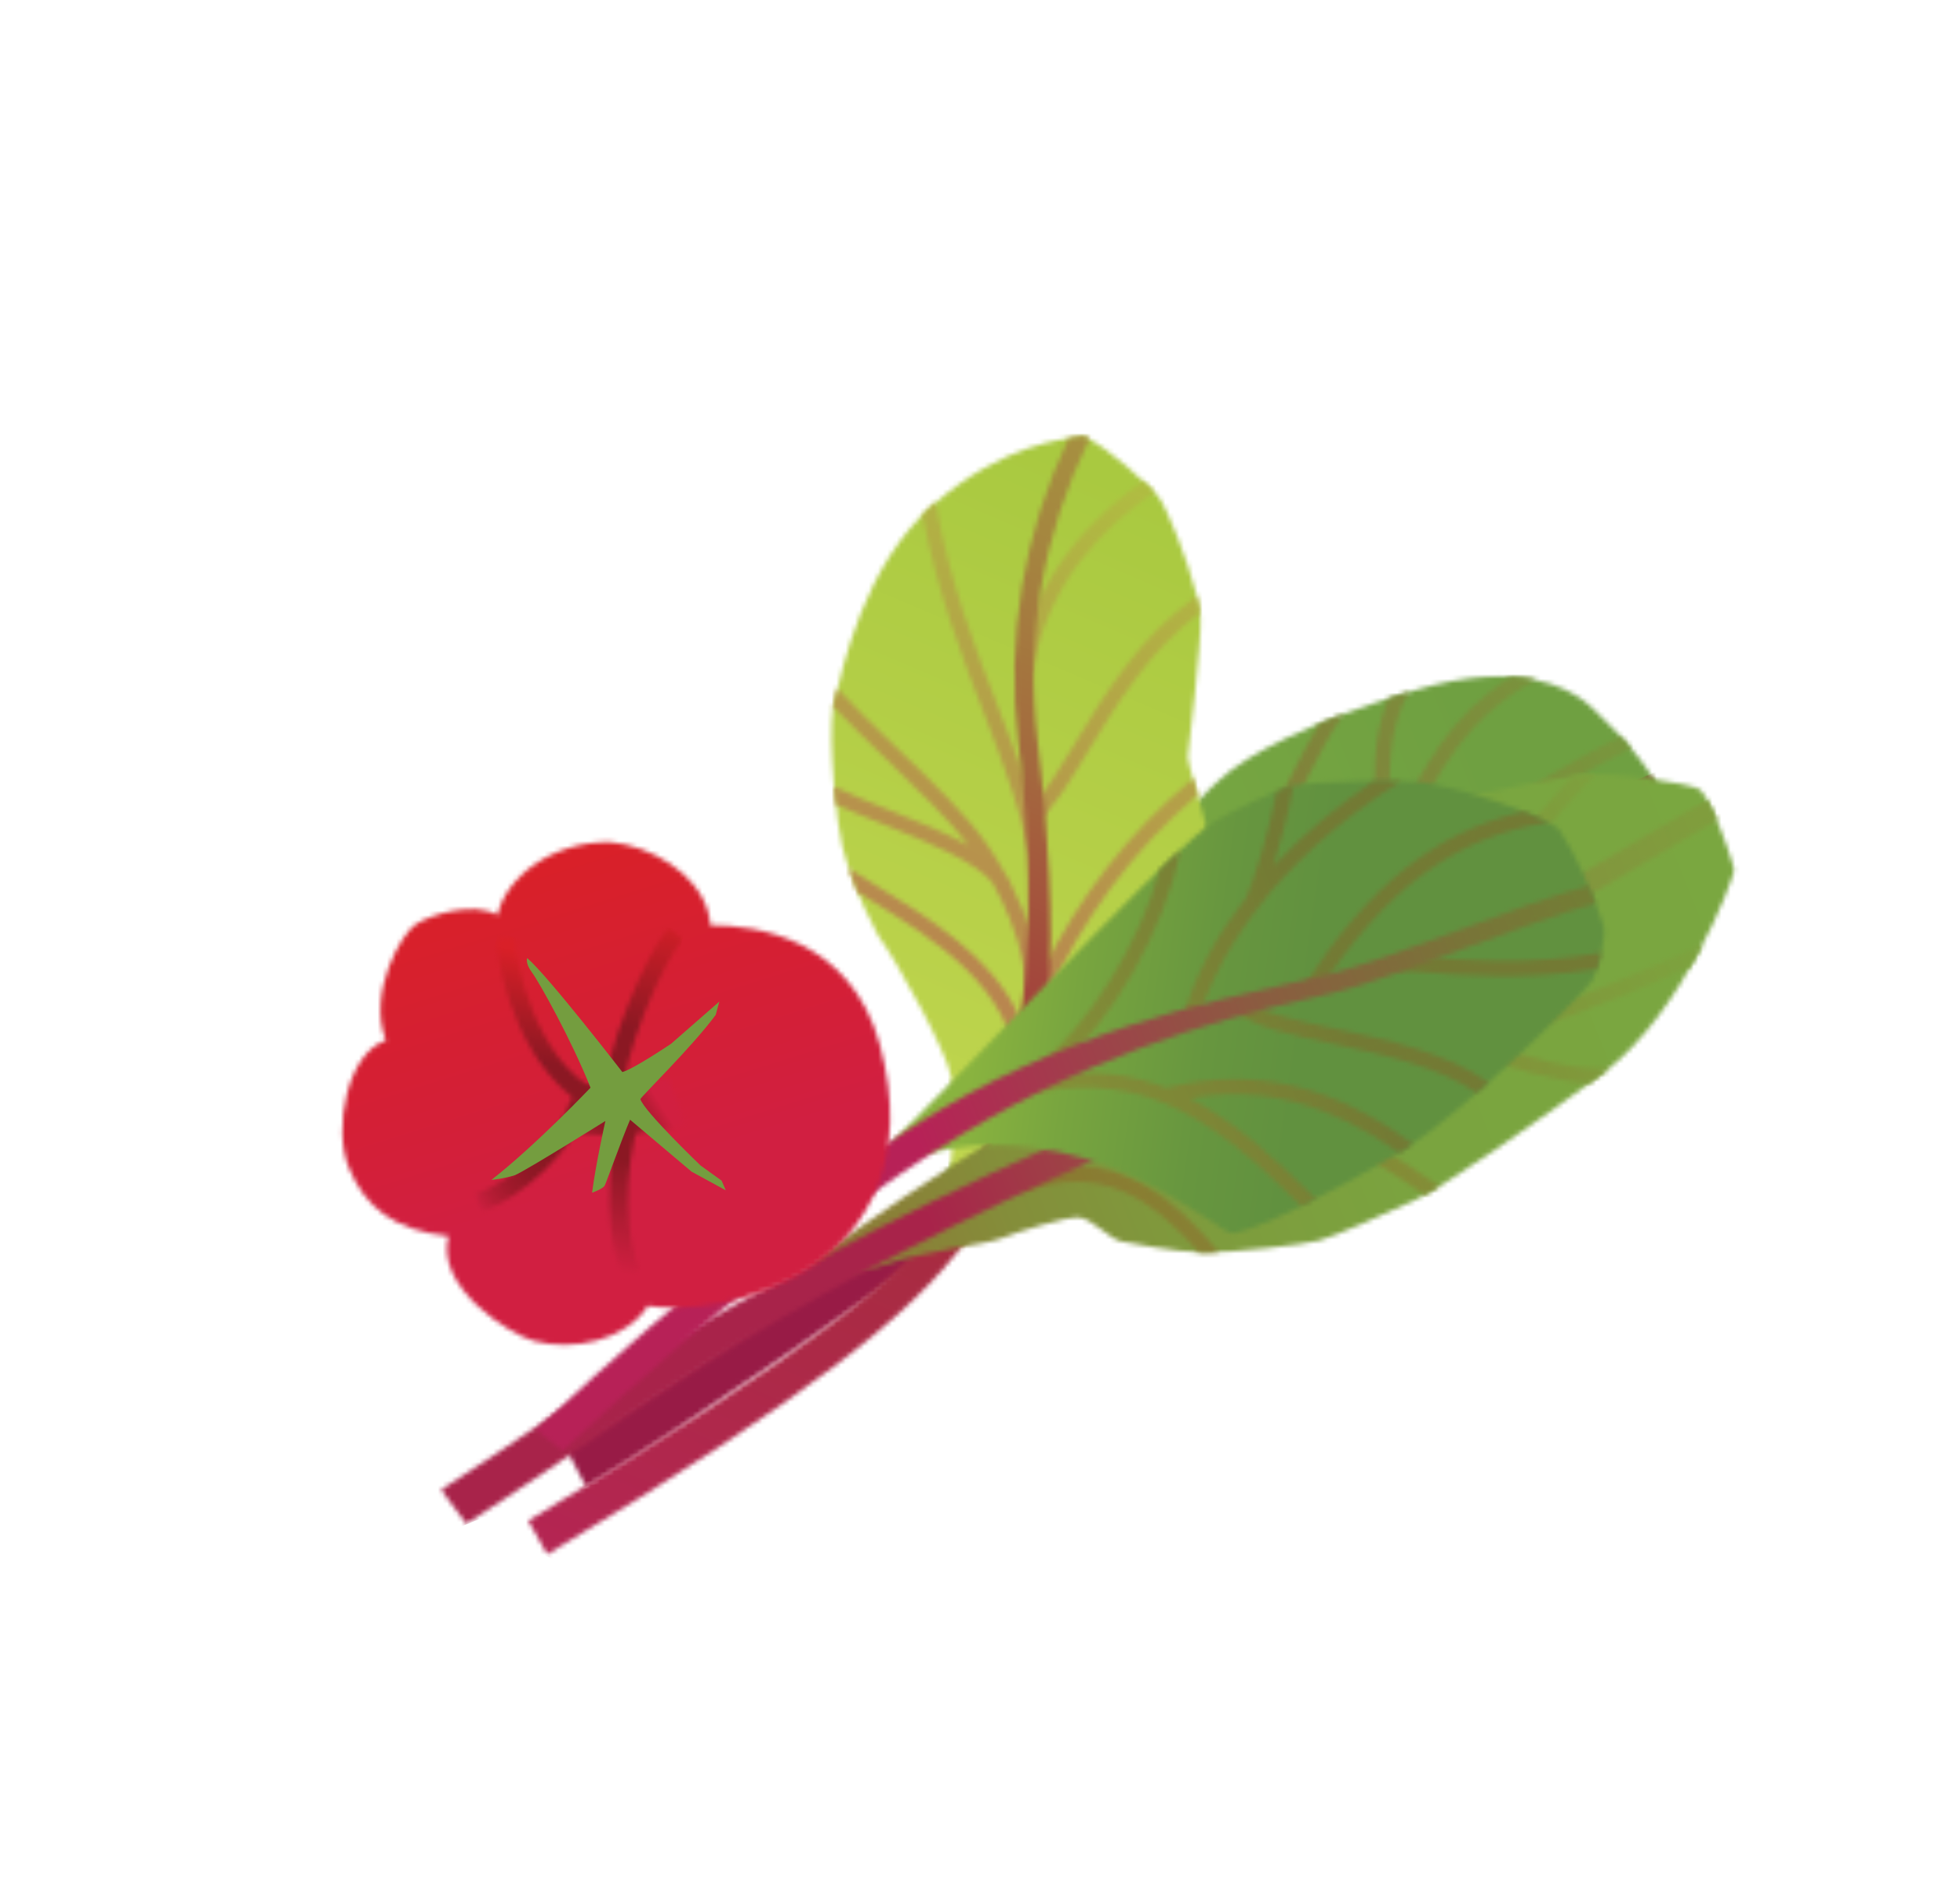
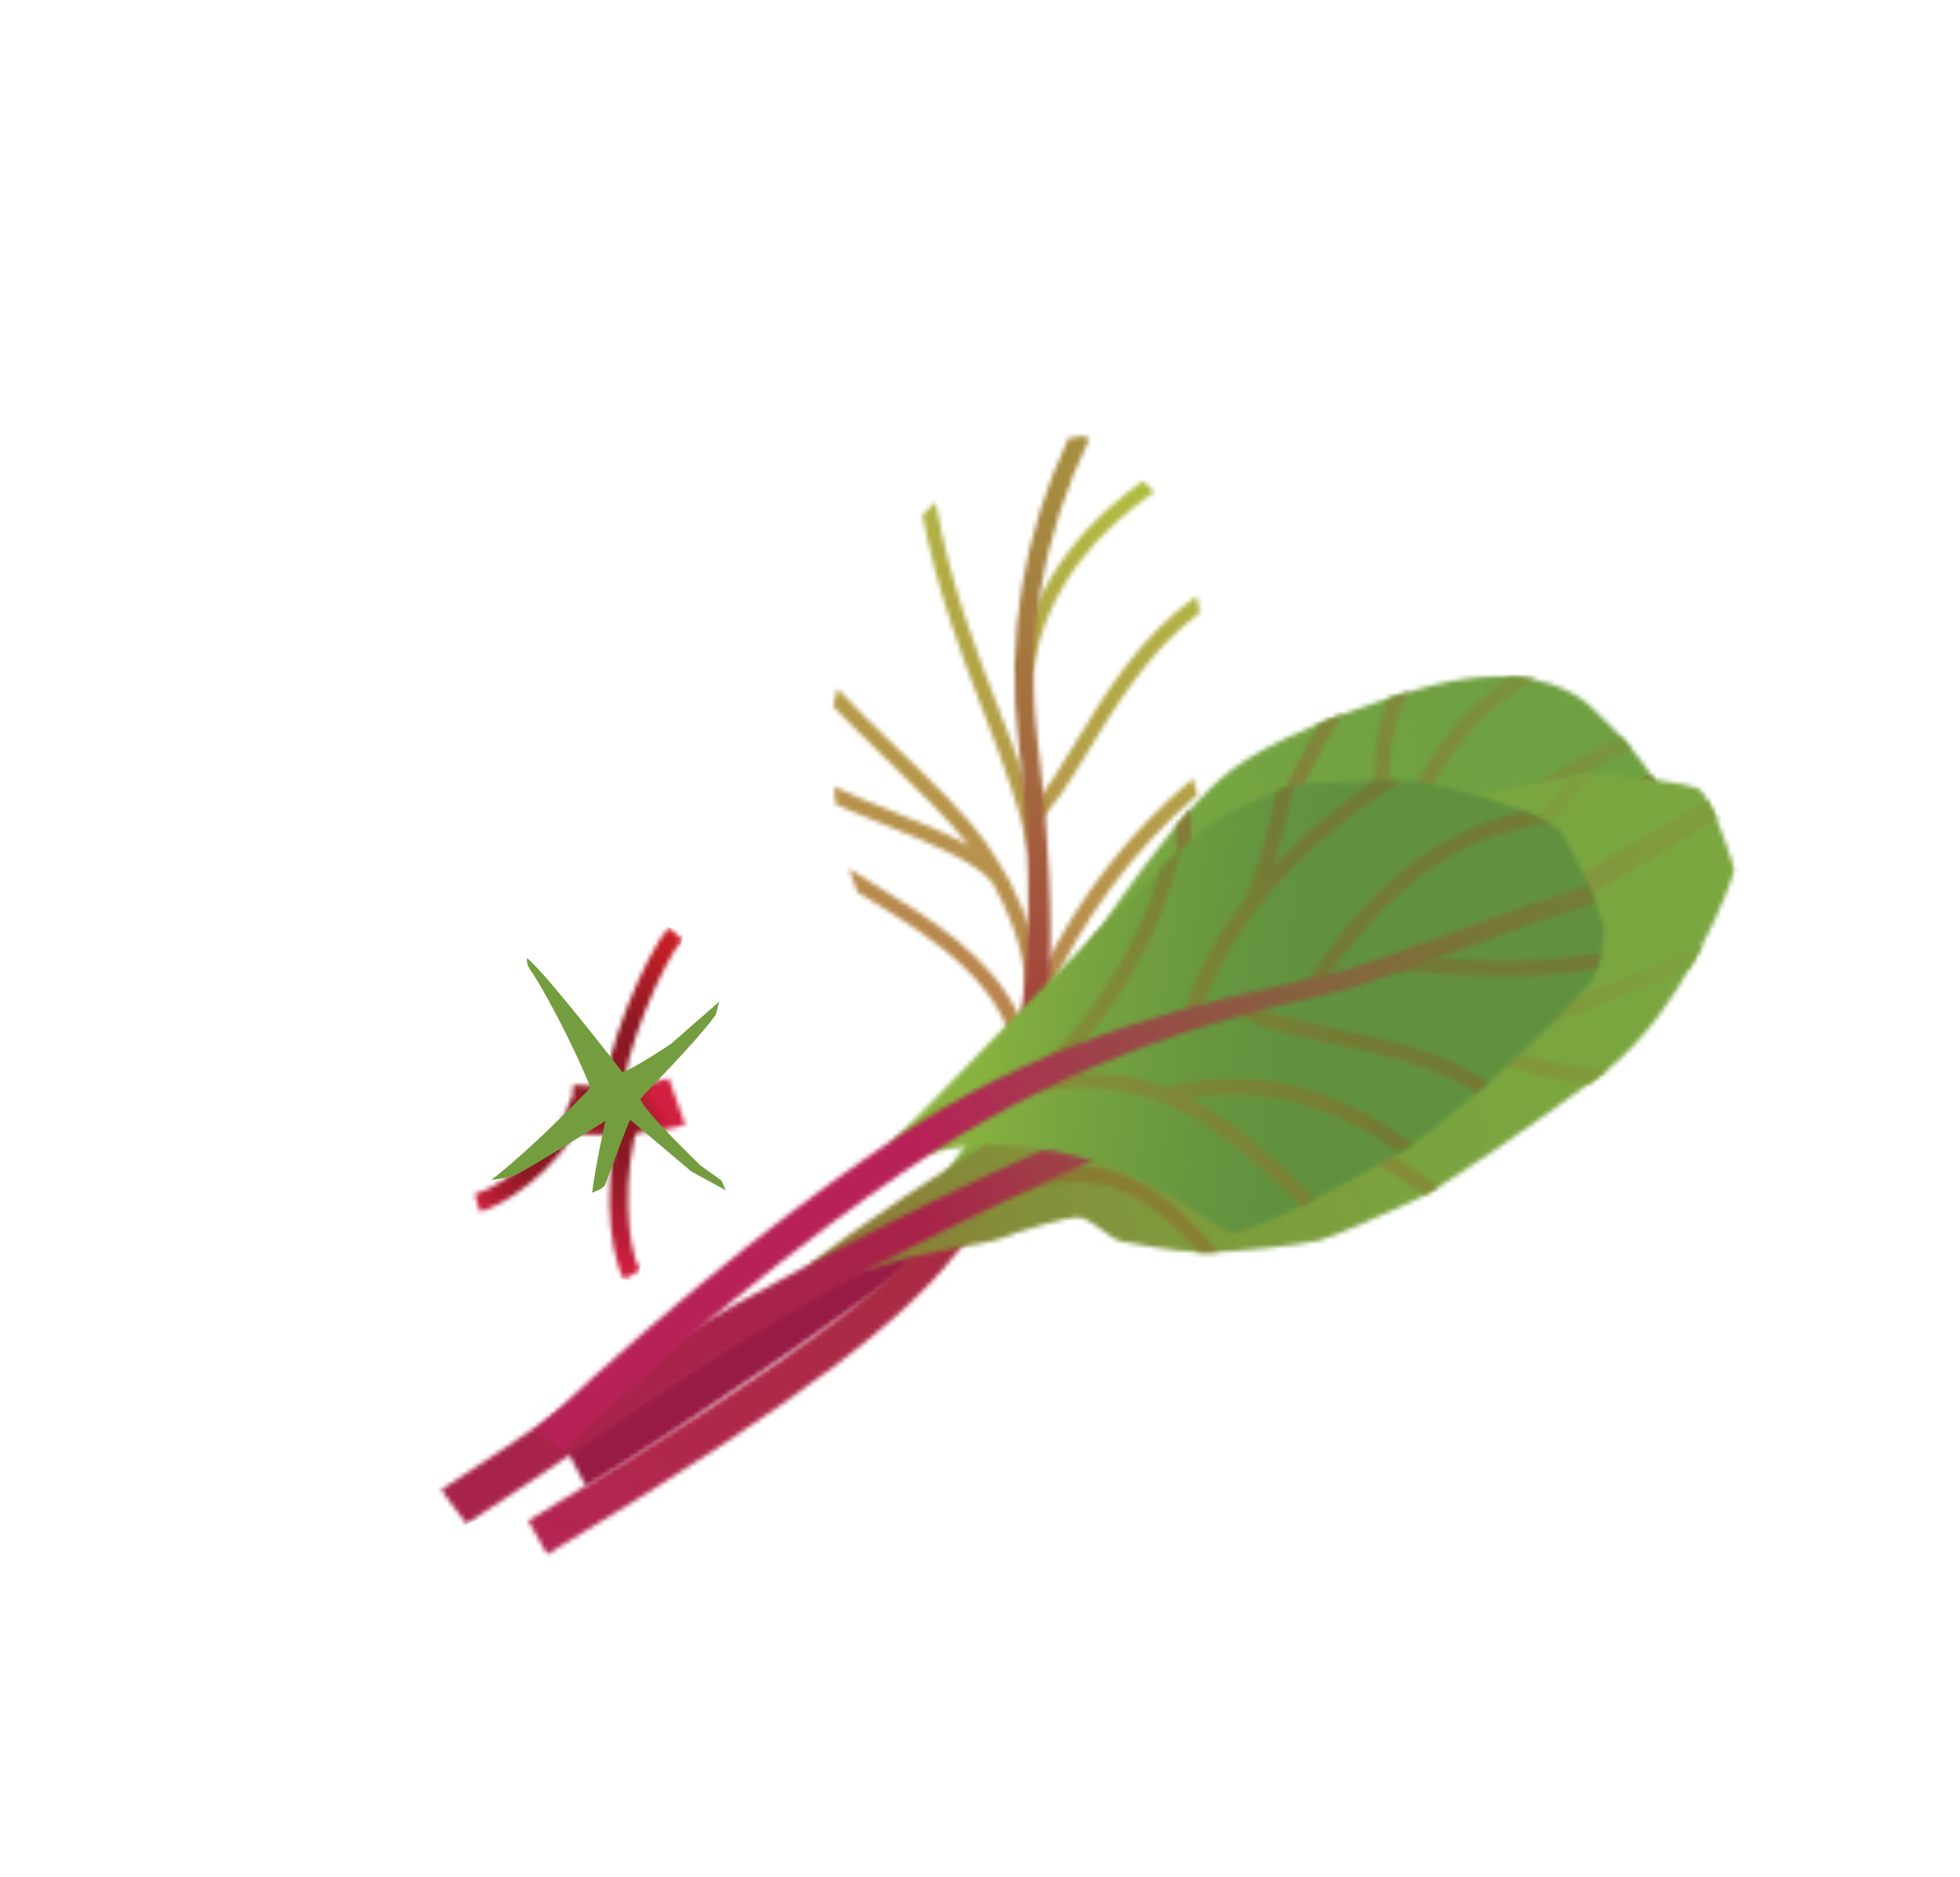
<svg xmlns="http://www.w3.org/2000/svg" width="423" height="405" viewBox="0 0 423 405" fill="none">
  <mask id="mask0_88_1577" style="mask-type:luminance" maskUnits="userSpaceOnUse" x="202" y="145" width="158" height="121">
    <path d="M341.01 150.651C338.658 149.219 328.658 141.988 305.38 148.942C282.109 155.909 268.957 162.962 263.34 168.171C250.6 179.212 229.694 211.278 227.564 216.293C227.564 216.293 225.33 222.517 222.672 227.73C220.028 232.938 204.018 250.607 202.187 257.867C202.187 257.867 204.642 263.988 205.766 265.309C211.682 262.345 228.418 259.775 239.242 257.21C253.632 253.222 274.042 245.029 297.508 232.645C320.979 220.274 349.94 197.985 356.769 189.92C360.744 186.542 359.916 175.624 357.46 169.503C357.377 169.325 357.307 169.14 357.219 168.949C354.326 162.721 343.283 152.011 341.004 150.638" fill="white" />
  </mask>
  <g mask="url(#mask0_88_1577)">
    <path d="M342.766 127.972L173.585 195.844L205.913 276.427L375.094 208.555L342.766 127.972Z" fill="url(#paint0_linear_88_1577)" />
  </g>
  <mask id="mask1_88_1577" style="mask-type:luminance" maskUnits="userSpaceOnUse" x="212" y="146" width="141" height="111">
    <path d="M274.429 239.893C260.204 238.634 243.034 237.101 224.581 246.676C236.08 232.062 236.619 218.187 237.112 205.679C237.189 203.91 237.245 202.165 237.351 200.459C236.084 202.333 234.895 204.139 233.81 205.804C233.236 220.47 232.486 237.06 212.635 254.36L214.8 256.854C215.341 256.386 215.877 255.905 216.399 255.43L216.532 255.616C237.736 239.963 257.921 241.753 274.139 243.202C274.703 243.249 275.267 243.297 275.831 243.345C277.824 242.435 279.855 241.476 281.926 240.499C279.536 240.355 277.036 240.138 274.435 239.906M284.741 156.141C280.306 163.496 275.946 173.045 271.419 182.966C267.695 191.152 263.746 199.752 259.487 207.784C259.375 204.042 258.893 199.637 258.37 194.91C257.635 188.16 256.82 180.735 257.082 174.466C255.992 175.685 254.874 176.978 253.754 178.334C253.846 183.834 254.485 189.778 255.086 195.273C256.008 203.593 256.868 211.446 255.491 214.95C251.428 221.838 247.06 228 242.295 232.644C241.747 232.929 241.223 233.235 240.705 233.553L240.926 233.93C239.843 234.897 238.755 235.79 237.626 236.593L239.553 239.274C241.169 238.121 242.728 236.809 244.247 235.345C256.201 229.081 273.16 228.158 289.596 227.276C296.511 226.898 303.263 226.534 309.524 225.778C311.852 224.357 314.187 222.885 316.505 221.375C308.5 222.941 299.124 223.455 289.414 223.985C275.502 224.732 261.217 225.513 249.56 229.518C252.707 225.625 255.644 221.18 258.452 216.424L258.446 216.411C264.333 206.416 269.531 195.037 274.401 184.353C279.733 172.664 284.818 161.509 289.945 154.112C288.097 154.799 286.368 155.478 284.721 156.166M326.109 146.034C312.704 154.644 307.127 165.873 301.303 177.635C300.936 178.379 300.556 179.128 300.195 179.884C300.2 178.596 300.184 177.226 300.112 175.773C299.756 167.438 299.329 157.449 304.119 149.325C302.598 149.784 301.139 150.244 299.7 150.712C296.108 158.882 296.483 168.091 296.816 175.91C297.003 180.313 297.155 184.207 296.53 186.896C290.875 197.125 283.393 207.118 268.424 215.292L270.005 218.197C272.552 216.813 274.886 215.372 277.034 213.895L277.421 214.629C302.423 201.485 327.292 200.96 340.169 204.518C341.23 203.7 342.259 202.882 343.249 202.081C331.56 198.08 309.187 197.415 285.183 207.339C294.612 198.502 299.482 188.684 304.239 179.09C310.33 166.801 316.139 155.139 331.411 146.715C329.85 146.387 328.079 146.141 326.09 146.027M349.767 158.938C326.904 170.252 312.882 181.733 306.011 194.71L308.926 196.251C315.451 183.931 329.603 172.529 352.024 161.497C351.295 160.628 350.528 159.777 349.761 158.925" fill="white" />
  </mask>
  <g mask="url(#mask1_88_1577)">
    <path d="M341.782 129.864L184.644 192.904L215.936 270.907L373.075 207.866L341.782 129.864Z" fill="url(#paint1_linear_88_1577)" />
  </g>
  <mask id="mask2_88_1577" style="mask-type:luminance" maskUnits="userSpaceOnUse" x="122" y="167" width="236" height="154">
    <path d="M356.193 167.073C327.42 181.364 283.689 205.852 270.172 214.188C257.942 221.726 218.491 246.797 202.299 258.14C199.516 260.083 197.405 261.637 196.252 262.621C188.755 268.982 143.164 299.738 122.035 312.384L126.452 320.83C147.729 308.1 194.056 275.764 201.611 269.36C202.789 268.364 204.93 266.673 207.719 264.511C223.368 252.398 260.236 225.166 272.338 217.719C285.784 209.431 329.267 185.073 357.938 170.83C357.788 170.373 357.631 169.935 357.46 169.534C357.383 169.369 357.301 169.191 357.218 169.012C356.94 168.414 356.581 167.775 356.18 167.11" fill="white" />
  </mask>
  <g mask="url(#mask2_88_1577)">
    <path d="M358.455 166.148L102.67 268.764L123.961 321.834L379.746 219.219L358.455 166.148Z" fill="url(#paint2_linear_88_1577)" />
  </g>
  <mask id="mask3_88_1577" style="mask-type:luminance" maskUnits="userSpaceOnUse" x="179" y="94" width="83" height="175">
-     <path d="M249.659 106.74C247.616 104.608 239.849 97.051 233.928 94.103C229.431 94.721 216.274 95.861 201.383 108.938C186.492 122.016 182.017 143.354 179.785 152.55C178.662 160.101 180.631 178.277 181.751 182.557C182.877 186.849 184.824 193.175 189.534 201.95C193.31 206.947 204.251 226.84 205.279 232.355C206.307 237.869 205.386 248.888 204.688 260.421C204.688 260.421 205.315 267.872 207.456 268.782C213.773 263.882 236.62 238.13 243.962 226.901C247.017 222.711 259.655 192.178 261.381 186.159C261.468 179.012 256.762 167.278 256.355 163.302C256.355 163.302 259.4 138.385 259.092 133.186C258.631 127.625 254.646 116.578 251.89 110.643C250.944 108.605 250.156 107.175 249.684 106.759" fill="white" />
-   </mask>
+     </mask>
  <g mask="url(#mask3_88_1577)">
    <path d="M344.672 129.611L173.28 56.363L101.351 224.669L272.743 297.917L344.672 129.611Z" fill="url(#paint3_linear_88_1577)" />
  </g>
  <mask id="mask4_88_1577" style="mask-type:luminance" maskUnits="userSpaceOnUse" x="179" y="103" width="80" height="137">
    <path d="M189.416 191.321C187.168 189.95 185.069 188.664 183.195 187.429C183.697 188.976 184.308 190.659 185.071 192.534C185.922 193.068 186.787 193.595 187.688 194.136C200.943 202.241 219.081 213.326 219.243 231.413L222.542 231.382C222.499 226.788 221.457 222.643 219.7 218.86C213.851 206.264 200.102 197.863 189.416 191.321ZM218.569 236.495L220.169 239.374C222.953 237.834 231.943 235.021 238.828 233.945C239.814 232.667 240.735 231.449 241.559 230.323C233.381 230.916 221.423 234.906 218.563 236.482M224.606 210.188C223.717 204.005 221.644 197.706 218.464 191.426C218.169 190.525 217.704 189.657 217.088 188.829C215.84 186.575 214.453 184.324 212.909 182.099C208.665 175.926 201.054 168.607 193.688 161.546C189.158 157.193 184.562 152.763 180.73 148.612C180.374 150.047 180.073 151.332 179.802 152.449C183.308 156.131 187.312 159.985 191.401 163.923C198.058 170.323 204.898 176.917 209.109 182.517C204.2 179.749 198.002 177.27 191.909 174.82C187.742 173.147 183.513 171.442 180 169.745C180.112 171.055 180.245 172.34 180.367 173.569C183.51 175.004 187.05 176.426 190.684 177.882C200.074 181.665 210.551 185.888 214.201 190.448C220.4 201.597 222.897 212.808 221.39 223.232L224.656 223.697C225.018 221.144 225.175 218.547 225.094 215.938L225.428 216.092C233.938 197.741 244.334 183.654 258.463 171.504C258.109 170.274 257.76 169.09 257.452 168.025C243.569 179.705 233.155 193.088 224.605 210.219M232.02 160.404C228.728 165.85 225.765 170.741 222.888 173.78C221.178 167.498 218.548 160.7 215.641 153.24C210.553 140.15 204.923 125.625 201.938 108.463C201.751 108.627 201.565 108.76 201.365 108.93C200.573 109.623 199.816 110.362 199.091 111.101C202.269 127.88 207.864 142.328 212.559 154.439C216.945 165.717 220.621 176.133 222.166 184.396L224.734 183.59C224.559 181.613 224.247 179.574 223.786 177.481C227.433 174.332 230.765 168.837 234.829 162.119C240.806 152.252 248.05 140.311 258.952 132.213C258.813 131.147 258.565 129.947 258.244 128.656C246.119 137.12 238.355 149.907 231.995 160.416M246.649 103.787C236.95 110.675 223.133 123.362 219.492 144.562L222.742 145.127C226.044 125.865 237.672 114.195 249.087 106.169C248.476 105.555 247.646 104.733 246.655 103.799" fill="white" />
  </mask>
  <g mask="url(#mask4_88_1577)">
    <path d="M330.097 127.844L183.576 65.225L121.988 209.332L268.51 271.951L330.097 127.844Z" fill="url(#paint4_linear_88_1577)" />
  </g>
  <mask id="mask5_88_1577" style="mask-type:luminance" maskUnits="userSpaceOnUse" x="114" y="94" width="122" height="242">
    <path d="M233.924 94.089C233.092 94.197 231.976 94.328 230.613 94.559C220.862 115.204 217.121 137.689 219.8 160.195L219.831 160.429C224.77 201.937 220.513 232.046 212.156 248.391C209.845 252.917 207.779 257.003 204.777 261.308C195.463 274.691 177.114 290.257 114.001 328.19L118.095 335.439C176.227 300.516 196.971 283.173 208.069 268.296C212.356 262.558 215.2 257.18 218.204 251.311C231.369 225.549 225.797 175.743 223.916 159.956L223.885 159.723C221.238 137.418 225.117 115.133 235.099 94.751C234.697 94.52 234.308 94.314 233.924 94.12" fill="white" />
  </mask>
  <g mask="url(#mask5_88_1577)">
    <path d="M351.269 142.861L106.325 38.18L0.545 285.693L245.489 390.374L351.269 142.861Z" fill="url(#paint5_linear_88_1577)" />
  </g>
  <mask id="mask6_88_1577" style="mask-type:luminance" maskUnits="userSpaceOnUse" x="174" y="167" width="201" height="108">
    <path d="M366.829 170.339C364.523 169.041 347.825 166.391 341.171 167.298C327.691 169.145 300.368 175.222 295.016 177.367C261.04 192.324 245.738 202.914 243.594 206.433C231.599 233.014 221.655 241.441 213.466 246.513C205.285 251.567 183.021 265.838 174.444 273.274C174.444 273.274 182.564 275.789 190.375 273.106C199.331 269.954 212.581 268.646 216.014 267.269C219.459 265.886 230.093 262.512 232.857 262.73C235.609 262.954 239.679 267.551 242.049 267.921C244.426 268.304 253.156 270.133 259.434 270.283C265.713 270.433 281.404 268.581 284.62 267.738C287.836 266.895 298.782 262.059 305.513 258.918C311.864 255.922 333.053 241.205 346.061 231.541C363.425 218.353 373.889 190.176 374.272 187.8C374.117 186.633 371.907 179.84 369.648 174.975C368.66 172.848 367.662 171.098 366.822 170.357" fill="white" />
  </mask>
  <g mask="url(#mask6_88_1577)">
    <path d="M360.96 146.18L154.596 228.969L188.341 313.084L394.704 230.295L360.96 146.18Z" fill="url(#paint6_linear_88_1577)" />
  </g>
  <mask id="mask7_88_1577" style="mask-type:luminance" maskUnits="userSpaceOnUse" x="219" y="167" width="149" height="104">
    <path d="M251.428 199.931C247.947 217.773 235.881 240.501 222.483 252.792L222.83 253.173C221.81 253.476 220.782 253.83 219.714 254.233L220.882 257.313C237.106 251.142 248.088 258.119 258.757 270.257C258.977 270.264 259.215 270.277 259.435 270.283C260.433 270.299 261.678 270.279 263.055 270.212C253.027 258.286 242.482 249.915 227.952 252.033C241.177 238.103 252.543 215.066 255.166 197.544C253.791 198.384 252.549 199.178 251.428 199.931ZM296.311 176.92C290.562 190.846 280.93 202.147 271.553 213.128C269.759 215.231 267.983 217.31 266.259 219.364C266.161 207.984 268.55 200.325 271.296 191.602C271.663 190.426 272.037 189.23 272.417 188.016C270.989 188.741 269.612 189.443 268.31 190.14C268.261 190.302 268.213 190.464 268.158 190.613C265.037 200.563 262.338 209.186 263.099 223.263C259.338 227.966 255.928 232.693 253.228 237.647L255.171 238.696C252.87 239.176 250.514 239.806 248.109 240.628L249.157 243.75C273.66 235.467 290.948 246.591 307.511 257.851C308.424 257.349 309.479 256.72 310.643 255.994C295.665 245.779 278.905 234.394 256.555 238.41C260.992 230.527 267.345 223.103 274.055 215.248C284.147 203.44 294.533 191.262 300.322 175.723C298.714 176.16 297.346 176.548 296.312 176.889M341.177 167.31C340.578 167.387 339.928 167.488 339.278 167.588C334.256 172.878 329.132 179.282 323.846 185.902C313.905 198.337 303.639 211.172 293.395 217.152L295.059 220.002C305.84 213.711 316.302 200.631 326.425 187.956C332.637 180.194 338.601 172.733 344.374 167.126C343.167 167.129 342.079 167.185 341.189 167.304M314.898 222.247C311.056 222.776 305.784 223.259 300.203 223.776C285.669 225.121 275.908 226.14 272.935 227.938L274.644 230.752C277.189 229.199 290.122 228.008 300.498 227.045C304.536 226.672 308.397 226.318 311.719 225.937L311.731 225.962C313.269 226.007 316.442 227.072 320.113 228.309C326.354 230.412 334.574 233.175 342.955 233.82C344.027 233.028 345.08 232.26 346.068 231.522C346.447 231.238 346.814 230.928 347.187 230.631C337.94 230.823 328.221 227.564 321.152 225.179C320.679 225.027 320.238 224.876 319.796 224.725C330.848 222.519 345.233 217.387 364.837 208.624C365.782 206.993 366.658 205.378 367.464 203.812C343.489 214.698 326.638 220.588 314.893 222.203" fill="white" />
  </mask>
  <g mask="url(#mask7_88_1577)">
    <path d="M348.425 152.938L200.488 212.287L232.617 292.375L380.554 233.026L348.425 152.938Z" fill="url(#paint7_linear_88_1577)" />
  </g>
  <mask id="mask8_88_1577" style="mask-type:luminance" maskUnits="userSpaceOnUse" x="95" y="172" width="276" height="157">
    <path d="M368.435 172.566C355.994 179.815 345.153 186.211 335.386 191.985C295.603 215.508 259.952 232.791 226.721 247.418C210.469 254.563 192.483 263.411 175.467 272.412C152.97 284.315 132.188 296.474 119.448 305.348C112.029 310.511 104.21 315.644 95.194 321.503L100.655 328.861C109.69 322.978 117.462 317.743 124.966 312.663C141.408 301.559 158.905 289.192 187.716 273.815C199.055 267.76 212.161 261.24 227.651 254.155C272.659 233.548 297.245 220.211 337.182 196.586C347.032 190.758 357.969 184.301 370.545 176.974C370.251 176.275 369.95 175.594 369.654 174.957C369.246 174.078 368.836 173.262 368.43 172.553" fill="white" />
  </mask>
  <g mask="url(#mask8_88_1577)">
    <path d="M369.972 171.921L80.64 287.994L97.575 330.208L386.907 214.134L369.972 171.921Z" fill="url(#paint8_linear_88_1577)" />
  </g>
  <mask id="mask9_88_1577" style="mask-type:luminance" maskUnits="userSpaceOnUse" x="192" y="168" width="155" height="99">
    <path d="M336.385 178.932C334.162 176.713 319.461 171.061 307.979 169.008C305.457 168.244 282.859 168.426 278.505 169.72C276.058 170.253 265.112 175.088 260.598 178.237C248.13 188.13 204.685 234.874 192.452 246.439C192.452 246.439 193.295 249.655 194.902 250.348C234.246 237.682 263.282 266.9 266.117 266.203C272.695 264.898 287.779 257.072 302.541 248.483C317.004 239.119 340.175 216.066 343.692 211.537C344.761 209.771 346.672 202.35 346.133 199.89C345.307 197.177 343.597 192.661 341.509 188.165C339.941 184.79 338.172 181.447 336.392 178.914" fill="white" />
  </mask>
  <g mask="url(#mask9_88_1577)">
    <path d="M368.691 154.747L189.964 129.182L167.536 285.973L346.263 311.538L368.691 154.747Z" fill="url(#paint9_linear_88_1577)" />
  </g>
  <mask id="mask10_88_1577" style="mask-type:luminance" maskUnits="userSpaceOnUse" x="217" y="168" width="129" height="93">
    <path d="M252.082 234.681L252.15 234.928C244.634 231.946 236.538 230.782 227.113 231.892C240.459 219.888 251.517 200.292 254.7 183.44C253.357 184.682 251.903 186.085 250.352 187.58C246.059 203.276 235.311 220.839 223.138 230.967L224.249 232.293C222.191 232.63 220.068 233.058 217.885 233.592L218.672 236.787C244.756 230.341 259.673 239.16 280.826 260.272C281.834 259.773 282.86 259.25 283.925 258.709C274.554 249.265 266.001 241.749 256.801 237.041C272.267 234.272 287.12 238.15 301.973 248.795C302.152 248.681 302.337 248.579 302.522 248.478C303.297 247.979 304.111 247.431 304.925 246.851C287.658 234.107 270.326 230.125 252.063 234.674M288.308 222.038C279.96 220.264 272.079 218.597 268.968 215.831L266.785 218.3C270.547 221.631 278.464 223.312 287.637 225.26C298.115 227.486 310.441 230.123 318.713 235.865C319.563 235.13 320.421 234.375 321.265 233.627C312.436 227.183 299.386 224.387 288.321 222.032M296.451 168.556C289.695 173.18 281.942 179.289 274.844 186.843C276.437 181.737 278.102 175.421 279.119 169.576C278.892 169.62 278.67 169.676 278.493 169.727C277.917 169.855 276.864 170.221 275.548 170.754C273.782 179.889 270.571 189.911 268.928 193.708C262.979 201.302 257.977 210.035 255.16 219.905L258.338 220.814C259.785 215.729 263.258 206.669 271.211 196.256L271.353 196.329C271.453 196.144 271.573 195.902 271.687 195.648C278.369 187.033 288.131 177.545 302.324 168.6C300.572 168.562 298.568 168.548 296.457 168.569M307.354 206.505C304.872 206.295 302.917 206.119 301.472 206.109L301.427 209.412C302.752 209.431 304.651 209.587 307.071 209.795C315.212 210.489 329.044 211.668 344.667 209.104C344.999 208.051 345.33 206.83 345.605 205.587C329.791 208.41 315.608 207.208 307.354 206.505ZM328.856 175.122C309.984 179.427 295.469 191.014 281.598 212.489L284.367 214.284C298.81 191.94 313.867 180.72 334.091 177.46C332.747 176.768 330.949 175.962 328.856 175.122Z" fill="white" />
  </mask>
  <g mask="url(#mask10_88_1577)">
    <path d="M325.27 147.884L200.975 197.748L234.568 281.485L358.863 231.62L325.27 147.884Z" fill="url(#paint10_linear_88_1577)" />
  </g>
  <mask id="mask11_88_1577" style="mask-type:luminance" maskUnits="userSpaceOnUse" x="115" y="191" width="230" height="123">
    <path d="M315.108 200.627C304.668 204.485 293.872 208.476 286.765 210.244C284.81 210.734 282.527 211.252 279.965 211.838C261.548 216.055 228.508 222.79 196.567 243.429C195.543 244.091 194.473 244.789 193.372 245.517C176.25 256.859 149.688 276.61 115.692 308.561L121.454 313.101C157.271 279.437 184.739 259.435 201.539 248.568C201.615 248.532 201.68 248.471 201.744 248.442C233.083 228.175 262.74 220.023 280.892 215.867C283.479 215.269 285.775 214.745 287.761 214.256C295.089 212.432 305.987 208.393 316.535 204.501C326.709 200.736 337.162 196.873 344.398 194.984C343.924 193.764 343.396 192.461 342.825 191.131C335.392 193.128 325.11 196.927 315.108 200.627Z" fill="white" />
  </mask>
  <g mask="url(#mask11_88_1577)">
    <path d="M336.489 172.751L97.908 268.465L116.663 315.214L355.244 219.501L336.489 172.751Z" fill="url(#paint11_linear_88_1577)" />
  </g>
  <mask id="mask12_88_1577" style="mask-type:luminance" maskUnits="userSpaceOnUse" x="73" y="181" width="120" height="110">
-     <path d="M131.634 181.726C119.032 181.612 109.188 189.321 107.361 197.47C102.157 194.503 92.949 197.396 89.808 199.404C86.647 201.407 79.29 214.186 83.263 224.526C74.996 227.185 71.786 243.584 75.292 252.041C78.798 260.497 84.909 265.469 96.777 266.775C93.852 277.835 109.993 287.947 115.144 289.368C123.622 291.714 134.989 289.306 139.823 281.83C147.221 283.044 162.864 281.594 175.04 273.498C187.216 265.401 196.554 249.931 189.884 225.447C183.608 202.474 163.213 199.635 153.292 199.655C152.789 191.094 144.044 184.287 134.942 182.245C133.82 181.994 132.705 181.81 131.613 181.721" fill="white" />
-   </mask>
+     </mask>
  <g mask="url(#mask12_88_1577)">
-     <path d="M189.61 139.664L35.292 187.908L81.976 337.236L236.294 288.992L189.61 139.664Z" fill="url(#paint12_linear_88_1577)" />
-   </g>
+     </g>
  <mask id="mask13_88_1577" style="mask-type:luminance" maskUnits="userSpaceOnUse" x="122" y="232" width="26" height="13">
    <path d="M123.756 234.097L122.67 244.592C130.384 245.388 142.888 244.456 147.861 242.704L144.355 232.758C141.386 233.804 130.769 234.847 123.752 234.118" fill="white" />
  </mask>
  <g mask="url(#mask13_88_1577)">
    <path d="M140.218 218.792L115.297 234.584L131.089 259.505L156.01 243.714L140.218 218.792Z" fill="url(#paint13_linear_88_1577)" />
  </g>
  <mask id="mask14_88_1577" style="mask-type:luminance" maskUnits="userSpaceOnUse" x="107" y="202" width="23" height="38">
    <path d="M107.103 202.482C107.613 211.311 113.242 231.916 127.35 239.193L129.164 235.664C115.312 228.534 111.362 207.483 111.049 202.233L107.108 202.461L107.103 202.482Z" fill="white" />
  </mask>
  <g mask="url(#mask14_88_1577)">
-     <path d="M135.43 207.723L107.34 201.424L100.234 233.112L128.324 239.411L135.43 207.723Z" fill="url(#paint14_linear_88_1577)" />
-   </g>
+     </g>
  <mask id="mask15_88_1577" style="mask-type:luminance" maskUnits="userSpaceOnUse" x="130" y="200" width="18" height="38">
    <path d="M130.426 237.081L134.391 236.948C134.13 228.596 142.914 207.667 147.274 202.797L144.331 200.159C139.397 205.7 130.127 227.61 130.447 237.086" fill="white" />
  </mask>
  <g mask="url(#mask15_88_1577)">
    <path d="M147.696 200.913L136.667 198.439L128.118 236.563L139.147 239.036L147.696 200.913Z" fill="url(#paint15_linear_88_1577)" />
  </g>
  <mask id="mask16_88_1577" style="mask-type:luminance" maskUnits="userSpaceOnUse" x="131" y="239" width="8" height="38">
    <path d="M134.681 276.097L138.106 274.108C135.217 269.147 134.11 252.469 138.216 241.296L134.499 239.929C130.151 251.782 130.973 269.73 134.681 276.097Z" fill="white" />
  </mask>
  <g mask="url(#mask16_88_1577)">
    <path d="M145.21 242.33L132.869 239.562L125.155 273.961L137.496 276.728L145.21 242.33Z" fill="url(#paint16_linear_88_1577)" />
  </g>
  <mask id="mask17_88_1577" style="mask-type:luminance" maskUnits="userSpaceOnUse" x="102" y="237" width="26" height="25">
    <path d="M102.434 257.706L103.584 261.499C112.91 258.676 124.315 247.472 127.032 238.432L123.241 237.293C120.88 245.146 110.585 255.265 102.455 257.71" fill="white" />
  </mask>
  <g mask="url(#mask17_88_1577)">
    <path d="M119.597 226.348L91.102 244.404L109.158 272.899L137.652 254.843L119.597 226.348Z" fill="url(#paint17_linear_88_1577)" />
  </g>
  <path d="M127.441 234.722C123.404 224.568 116.381 211.966 114.825 209.883C113.269 207.8 113.791 206.761 113.791 206.761C118.339 210.671 134.311 231.349 134.311 231.349C136.515 230.843 144.841 225.24 144.841 225.24L155.24 216.145L154.463 219.016C149.384 225.903 138.577 236.419 138.201 237.202C139.1 239.938 151.198 251.522 151.198 251.522L155.735 254.785L156.644 256.878L149.235 252.838L135.983 241.64C134.156 245.921 130.91 255.043 130.514 255.821C130.117 256.599 127.783 257.387 127.783 257.387C128.555 251.269 130.653 241.912 130.653 241.912C130.653 241.912 113.613 252.564 111.134 253.609C108.784 254.372 106.059 254.628 106.059 254.628C115.685 247.093 127.41 234.76 127.41 234.76" fill="#749D3F" />
  <defs>
    <linearGradient id="paint0_linear_88_1577" x1="195.204" y1="244.634" x2="359.485" y2="178.728" gradientUnits="userSpaceOnUse">
      <stop stop-color="#80AD41" />
      <stop offset="0.83" stop-color="#6FA041" />
      <stop offset="1" stop-color="#6FA041" />
    </linearGradient>
    <linearGradient id="paint1_linear_88_1577" x1="202.711" y1="228.086" x2="354.87" y2="167.043" gradientUnits="userSpaceOnUse">
      <stop stop-color="#8C6A37" />
      <stop offset="0.76" stop-color="#7D8B3B" />
      <stop offset="1" stop-color="#78973D" />
    </linearGradient>
    <linearGradient id="paint2_linear_88_1577" x1="116.77" y1="300.897" x2="368.932" y2="199.735" gradientUnits="userSpaceOnUse">
      <stop stop-color="#981B46" />
      <stop offset="0.29" stop-color="#981B46" />
      <stop offset="0.76" stop-color="#894C3C" />
      <stop offset="1" stop-color="#846039" />
    </linearGradient>
    <linearGradient id="paint3_linear_88_1577" x1="274.841" y1="117.509" x2="207.625" y2="274.788" gradientUnits="userSpaceOnUse">
      <stop stop-color="#A9C940" />
      <stop offset="1" stop-color="#C3D750" />
    </linearGradient>
    <linearGradient id="paint4_linear_88_1577" x1="231.676" y1="92.141" x2="178.588" y2="216.362" gradientUnits="userSpaceOnUse">
      <stop stop-color="#AFC041" />
      <stop offset="0.11" stop-color="#B0B842" />
      <stop offset="0.88" stop-color="#B9864F" />
      <stop offset="1" stop-color="#B9864F" />
    </linearGradient>
    <linearGradient id="paint5_linear_88_1577" x1="214.011" y1="82.967" x2="108.915" y2="328.879" gradientUnits="userSpaceOnUse">
      <stop stop-color="#A69140" />
      <stop offset="0.1" stop-color="#A5863F" />
      <stop offset="0.27" stop-color="#A4693E" />
      <stop offset="0.48" stop-color="#A33C3B" />
      <stop offset="0.54" stop-color="#A32E3B" />
      <stop offset="1" stop-color="#B42552" />
    </linearGradient>
    <linearGradient id="paint6_linear_88_1577" x1="168.243" y1="248.048" x2="370.437" y2="166.932" gradientUnits="userSpaceOnUse">
      <stop stop-color="#8E7735" />
      <stop offset="0.04" stop-color="#8C7B36" />
      <stop offset="0.19" stop-color="#848E3A" />
      <stop offset="0.37" stop-color="#7E9C3D" />
      <stop offset="0.59" stop-color="#7AA43F" />
      <stop offset="1" stop-color="#7AA740" />
    </linearGradient>
    <linearGradient id="paint7_linear_88_1577" x1="222.612" y1="271.897" x2="367.343" y2="213.834" gradientUnits="userSpaceOnUse">
      <stop stop-color="#8B7730" />
      <stop offset="0.65" stop-color="#829138" />
      <stop offset="1" stop-color="#7DA23E" />
    </linearGradient>
    <linearGradient id="paint8_linear_88_1577" x1="91.646" y1="324.611" x2="378.762" y2="209.427" gradientUnits="userSpaceOnUse">
      <stop stop-color="#A8234A" />
      <stop offset="0.4" stop-color="#A8234A" />
      <stop offset="0.48" stop-color="#A03B47" />
      <stop offset="0.64" stop-color="#926542" />
      <stop offset="0.79" stop-color="#88833F" />
      <stop offset="0.91" stop-color="#82963D" />
      <stop offset="1" stop-color="#809D3D" />
    </linearGradient>
    <linearGradient id="paint9_linear_88_1577" x1="192.786" y1="224.836" x2="337.232" y2="245.498" gradientUnits="userSpaceOnUse">
      <stop stop-color="#89B33F" />
      <stop offset="0.12" stop-color="#89B33F" />
      <stop offset="0.26" stop-color="#78A53F" />
      <stop offset="0.46" stop-color="#67963F" />
      <stop offset="0.6" stop-color="#61913F" />
      <stop offset="1" stop-color="#61913F" />
    </linearGradient>
    <linearGradient id="paint10_linear_88_1577" x1="218.019" y1="233.6" x2="338.13" y2="185.414" gradientUnits="userSpaceOnUse">
      <stop stop-color="#879238" />
      <stop offset="0.56" stop-color="#737A34" />
      <stop offset="1" stop-color="#737A34" />
    </linearGradient>
    <linearGradient id="paint11_linear_88_1577" x1="111.82" y1="305.348" x2="348.068" y2="210.57" gradientUnits="userSpaceOnUse">
      <stop stop-color="#B72157" />
      <stop offset="0.4" stop-color="#B72157" />
      <stop offset="0.51" stop-color="#A6374E" />
      <stop offset="0.72" stop-color="#8A5D40" />
      <stop offset="0.89" stop-color="#797438" />
      <stop offset="1" stop-color="#737D35" />
    </linearGradient>
    <linearGradient id="paint12_linear_88_1577" x1="146.877" y1="284.149" x2="115.877" y2="184.991" gradientUnits="userSpaceOnUse">
      <stop stop-color="#D11F41" />
      <stop offset="0.31" stop-color="#D11F41" />
      <stop offset="0.49" stop-color="#D31F39" />
      <stop offset="1" stop-color="#D92028" />
    </linearGradient>
    <linearGradient id="paint13_linear_88_1577" x1="131.418" y1="266.715" x2="152.253" y2="253.513" gradientUnits="userSpaceOnUse">
      <stop stop-color="#D11F41" />
      <stop offset="0.19" stop-color="#B31C34" />
      <stop offset="0.42" stop-color="#961927" />
      <stop offset="0.55" stop-color="#8B1823" />
      <stop offset="0.65" stop-color="#901825" />
      <stop offset="0.77" stop-color="#A01A2B" />
      <stop offset="0.91" stop-color="#BA1C36" />
      <stop offset="1" stop-color="#D11F40" />
    </linearGradient>
    <linearGradient id="paint14_linear_88_1577" x1="124.738" y1="241.324" x2="131.844" y2="209.636" gradientUnits="userSpaceOnUse">
      <stop stop-color="#8B1823" />
      <stop offset="0.31" stop-color="#8B1823" />
      <stop offset="0.99" stop-color="#D81F27" />
      <stop offset="1" stop-color="#D92028" />
    </linearGradient>
    <linearGradient id="paint15_linear_88_1577" x1="119.355" y1="230.749" x2="127.904" y2="192.625" gradientUnits="userSpaceOnUse">
      <stop stop-color="#8B1823" />
      <stop offset="0.31" stop-color="#8B1823" />
      <stop offset="0.99" stop-color="#D81F27" />
      <stop offset="1" stop-color="#D92028" />
    </linearGradient>
    <linearGradient id="paint16_linear_88_1577" x1="132.913" y1="238.55" x2="125.199" y2="272.948" gradientUnits="userSpaceOnUse">
      <stop stop-color="#8B1823" />
      <stop offset="0.31" stop-color="#8B1823" />
      <stop offset="1" stop-color="#D11F41" />
    </linearGradient>
    <linearGradient id="paint17_linear_88_1577" x1="101.887" y1="259.473" x2="129.044" y2="242.265" gradientUnits="userSpaceOnUse">
      <stop stop-color="#D11F41" />
      <stop offset="0.14" stop-color="#B41C34" />
      <stop offset="0.29" stop-color="#9D192A" />
      <stop offset="0.43" stop-color="#8F1825" />
      <stop offset="0.55" stop-color="#8B1823" />
      <stop offset="1" stop-color="#8B1823" />
    </linearGradient>
  </defs>
</svg>